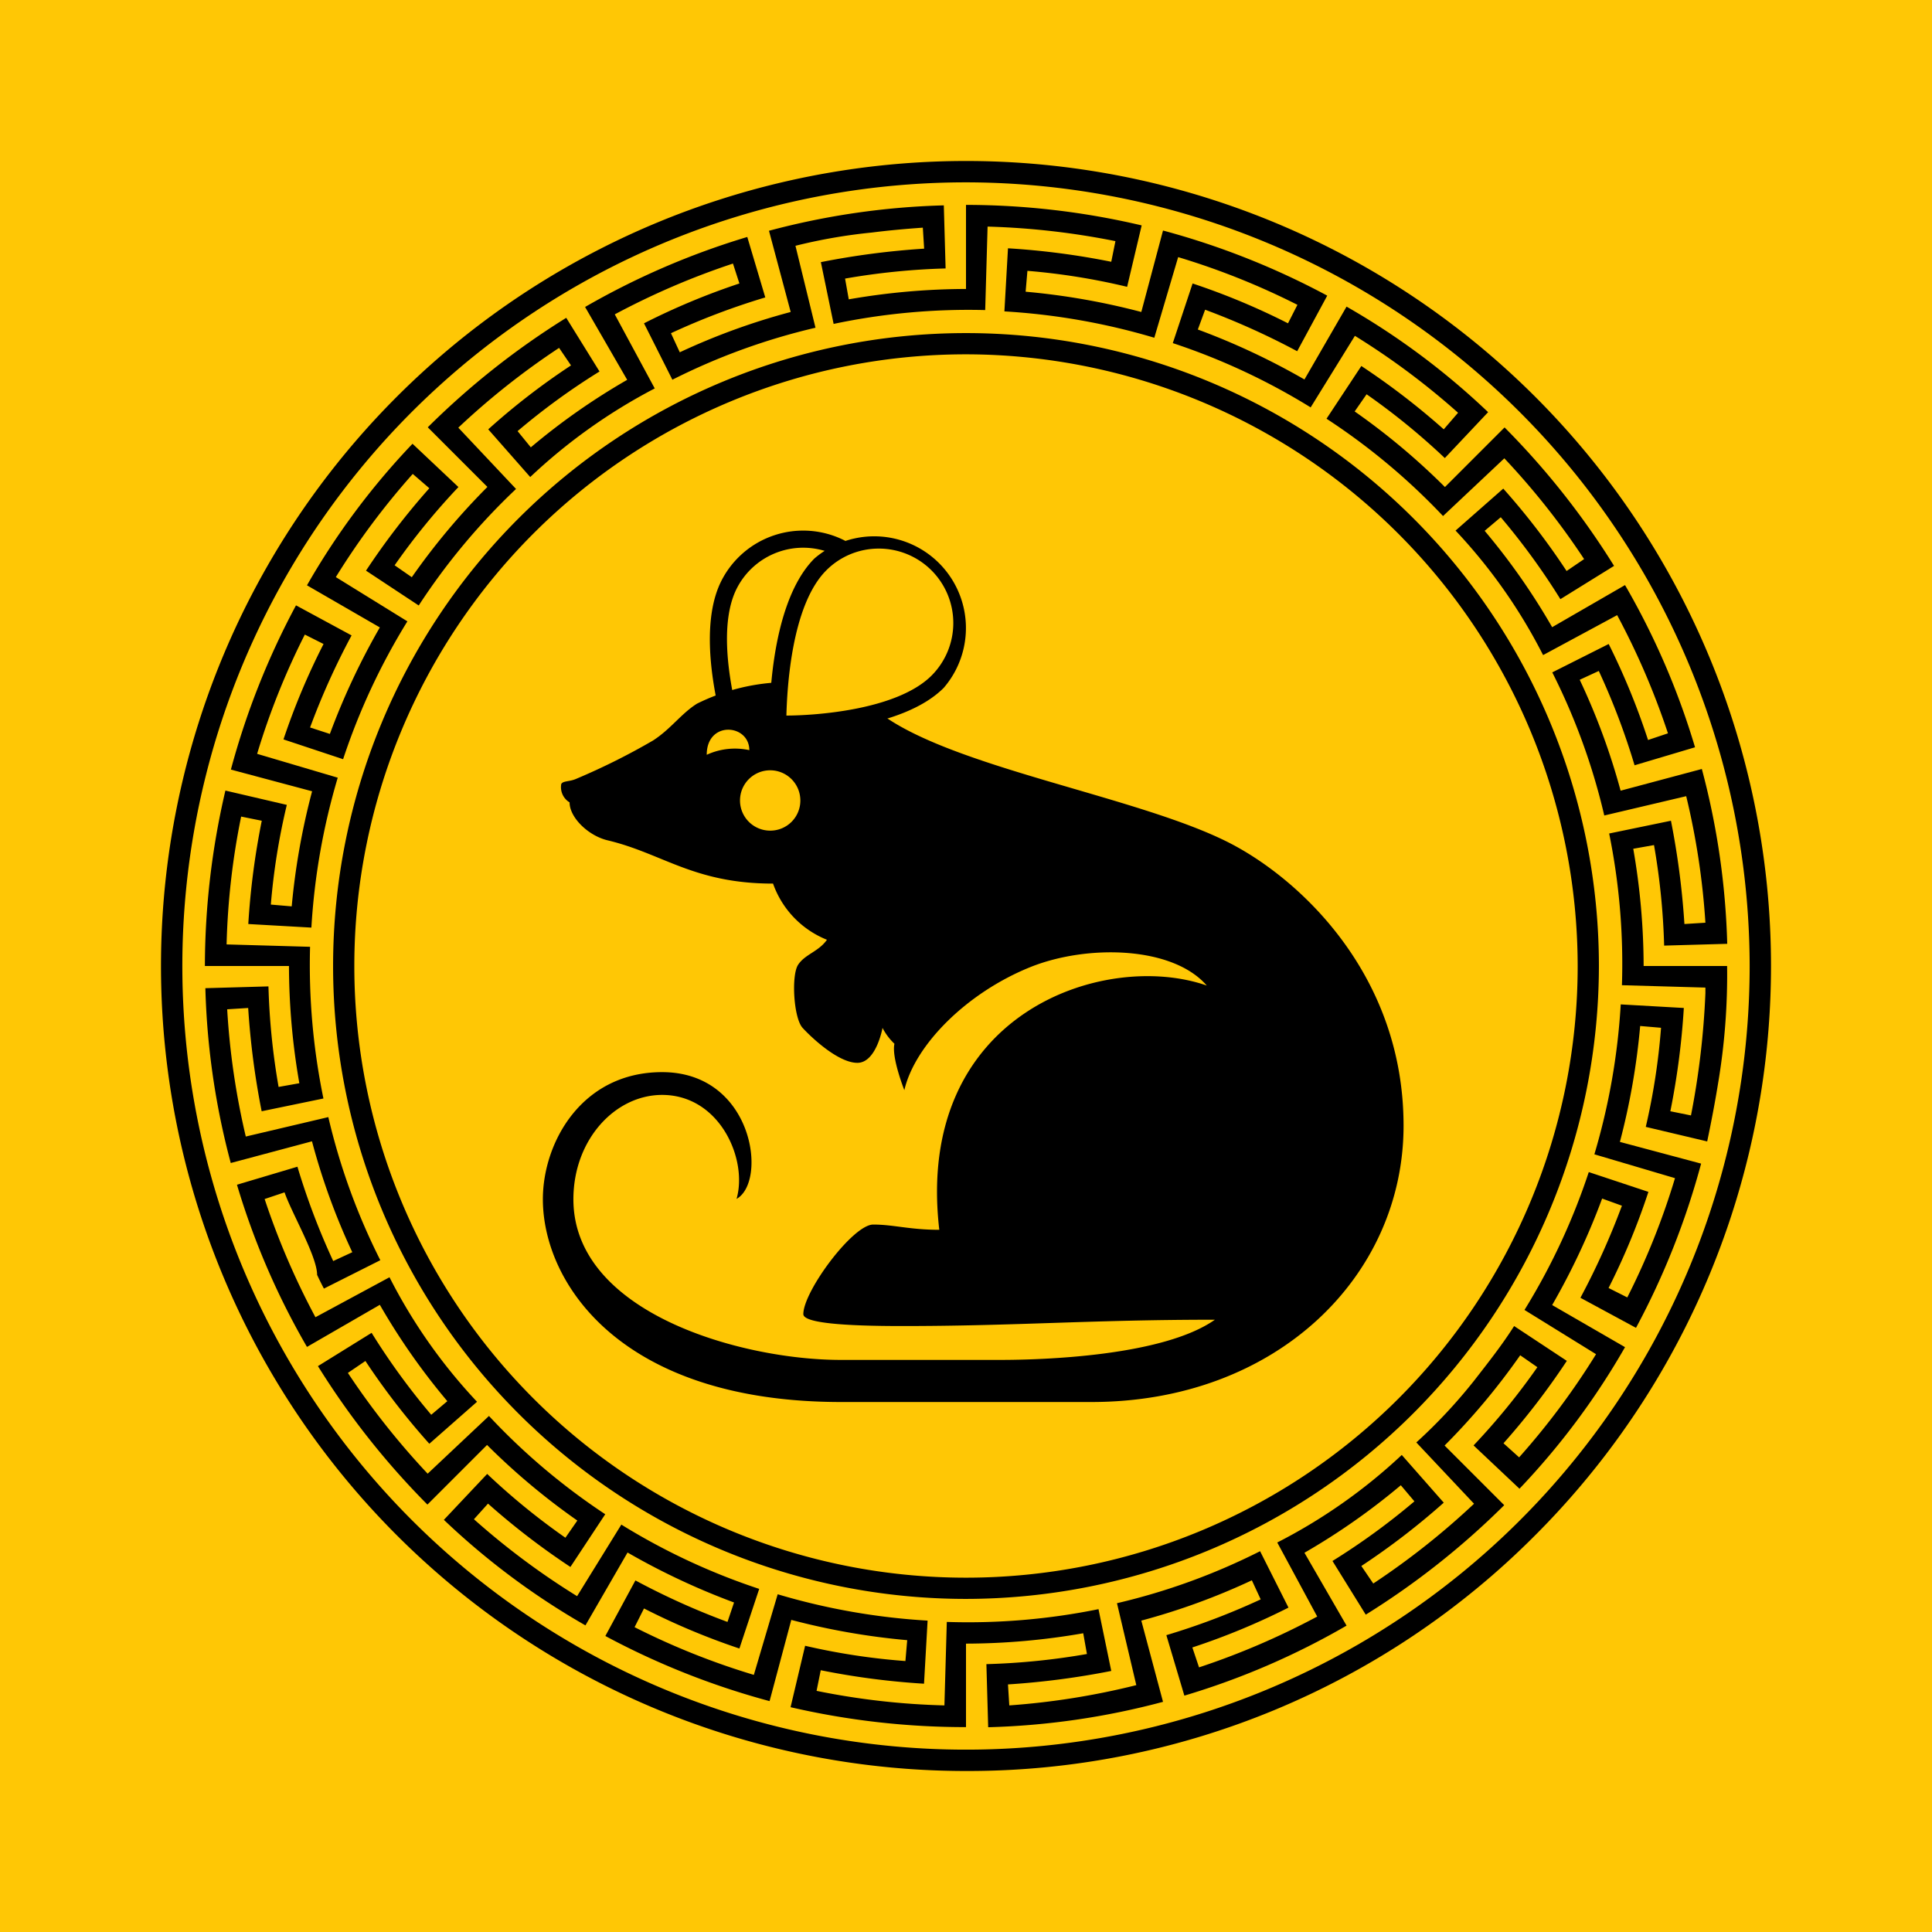
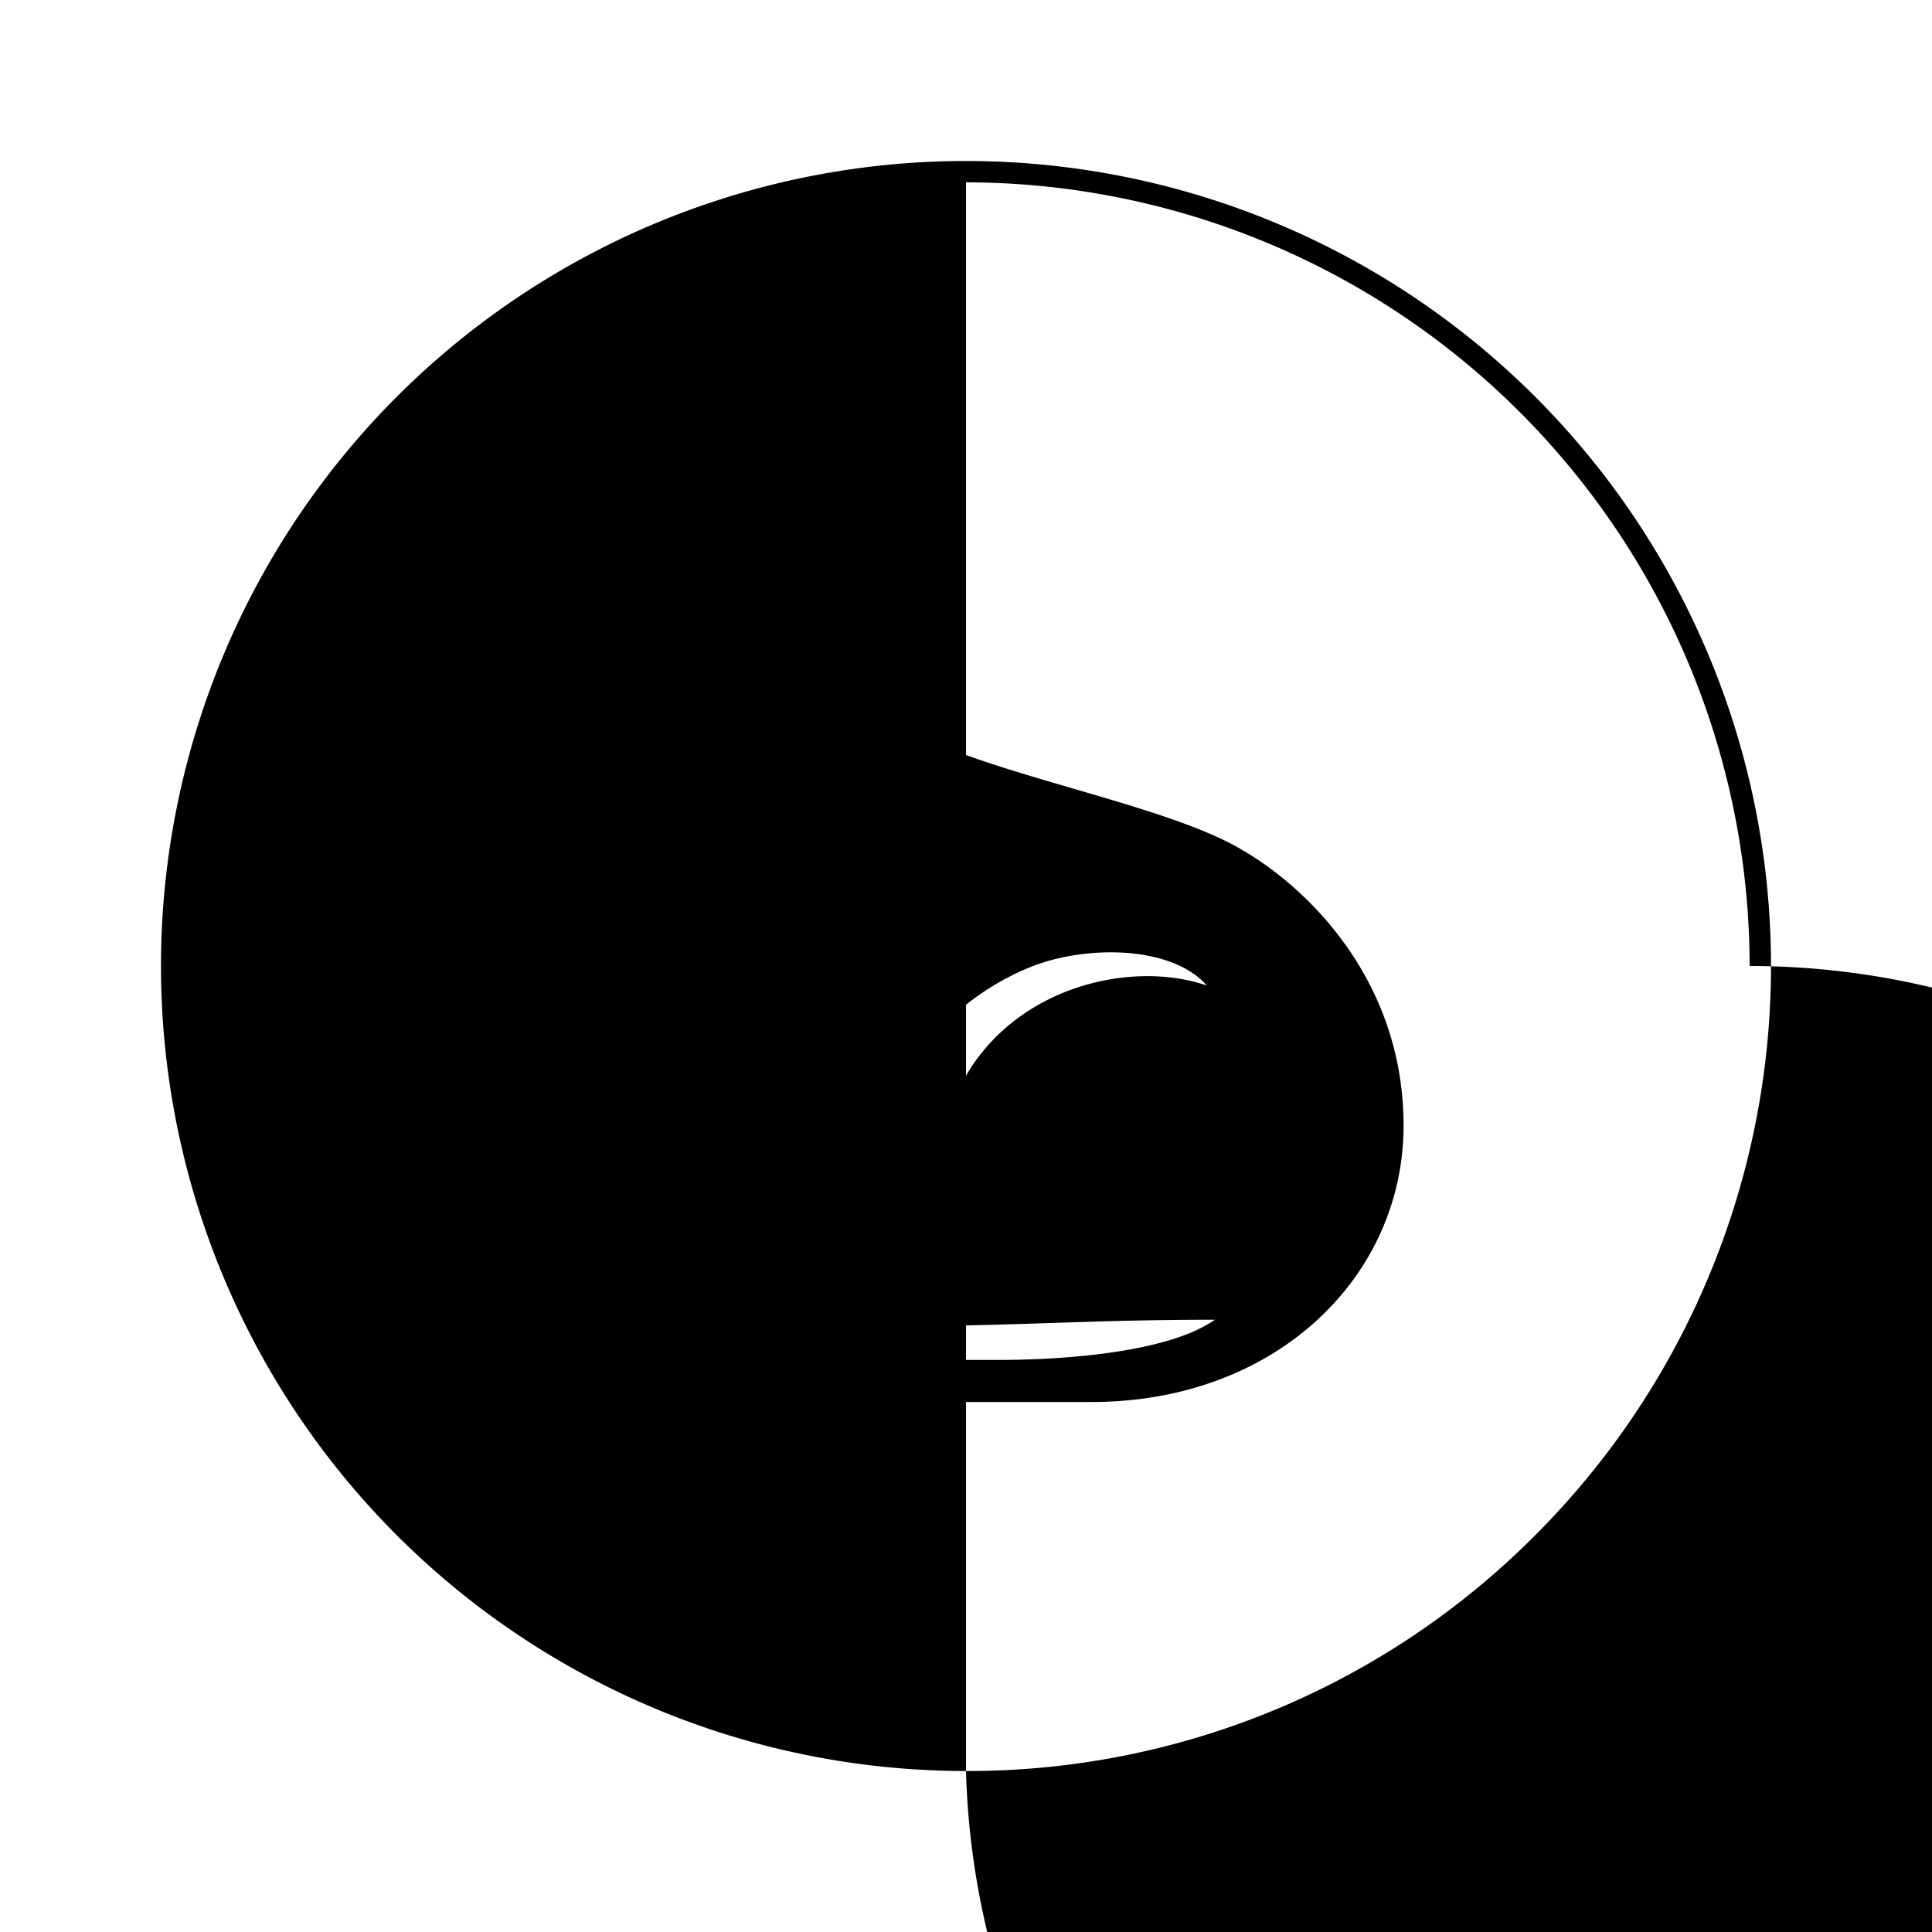
<svg xmlns="http://www.w3.org/2000/svg" id="Layer_1" data-name="Layer 1" viewBox="0 0 162 162">
  <defs>
    <style>.cls-1{fill:#ffc705;}</style>
  </defs>
-   <rect class="cls-1" width="162" height="162" />
  <path d="M65.52,61.46h-1v-.69c0-.41-.16-10,3.77-13.94A7.69,7.69,0,0,1,79.13,57.68C75.55,61.26,67.29,61.46,65.52,61.46ZM73.69,46a6.2,6.2,0,0,0-4.41,1.83C66.35,50.77,66,57.76,65.94,60c2.25,0,9.23-.42,12.17-3.35A6.24,6.24,0,0,0,73.69,46Z" />
  <path d="M103.15,70.71c-7.64-3.94-23.52-6.35-29.48-11a34,34,0,0,1-8.46,1,34.08,34.08,0,0,1,.16-3.5A17.39,17.39,0,0,0,58.45,59c-1.33.83-2.2,2.13-3.69,3.09a56.06,56.06,0,0,1-6.43,3.21c-.57.26-1.14.16-1.27.45a1.49,1.49,0,0,0,.7,1.53c0,1.27,1.56,2.79,3.18,3.18,4.63,1.1,7.22,3.63,13.88,3.63a7.91,7.91,0,0,0,4.52,4.71c-.7,1-1.84,1.21-2.42,2.1s-.38,4.46.38,5.29,3,2.93,4.59,2.93S74,86.19,74,86.19a5,5,0,0,0,1,1.33c-.26,1.15.83,3.89.83,3.89.88-3.79,5.23-8.17,10.57-10.32,4.73-1.9,11.9-1.78,14.79,1.55-8.58-3-24.54,2.29-22.43,20.48-2.49,0-3.83-.44-5.54-.44s-5.86,5.6-5.86,7.51c0,.75,3.45,1,8.28,1,9.59,0,15.74-.53,26.23-.53-4.37,3.07-14.52,3.37-18,3.37H70.49c-8.28,0-22.41-3.91-22.41-13.47,0-5,3.5-8.75,7.44-8.75,4.84,0,7.2,5.41,6.24,8.72,2.62-1.46,1.41-10.63-6.24-10.63-6.74,0-10,5.89-10,10.66,0,7,6.49,17,25,17h21c15.54,0,26.17-10.57,26.17-23.17S109.07,73.77,103.15,70.71ZM59.26,63.29c0-2.89,3.57-2.59,3.57-.39A5.66,5.66,0,0,0,59.26,63.29Zm5.33,6.36a2.53,2.53,0,1,1,2.52-2.52A2.52,2.52,0,0,1,64.59,69.65Z" />
  <path d="M70.8,45.31a7.69,7.69,0,0,0-10.32,3.41c-1.54,3.07-.93,7.7-.2,10.88l1.43-.24c-.69-3-1.3-7.29.06-10a6.25,6.25,0,0,1,8.06-2.92c.59-.3,1.19-.58,1.62-.77C71.24,45.55,71,45.42,70.8,45.31Z" />
-   <path d="M144.05,90.92a55,55,0,0,0,.77-9.92h-7a57.75,57.75,0,0,0-.87-9.83l1.74-.31a58,58,0,0,1,.85,8.43l5.29-.15a63.14,63.14,0,0,0-2.13-14.66l-6.81,1.82A55.89,55.89,0,0,0,132.46,57l1.6-.74a59,59,0,0,1,3,7.91l5.07-1.51a62.8,62.8,0,0,0-5.87-13.6l-6.11,3.53a55.26,55.26,0,0,0-5.66-8.08l1.35-1.14a57.59,57.59,0,0,1,5,6.87l4.5-2.79a65.51,65.51,0,0,0-9.18-11.61l-5,5a56.64,56.64,0,0,0-7.57-6.34l1-1.44a56.94,56.94,0,0,1,6.56,5.35l3.63-3.85a61.42,61.42,0,0,0-11.87-8.85l-3.53,6.11a58.69,58.69,0,0,0-8.94-4.19l.61-1.66a62.18,62.18,0,0,1,7.72,3.48l2.52-4.66a64.36,64.36,0,0,0-13.77-5.46L95.7,26.16A58.34,58.34,0,0,0,86,24.46l.15-1.75a55.13,55.13,0,0,1,8.36,1.34l1.22-5.15A64.49,64.49,0,0,0,81,17.18v7.05a57.75,57.75,0,0,0-9.83.87l-.31-1.74a58,58,0,0,1,8.43-.85l-.15-5.29a63.14,63.14,0,0,0-14.66,2.13l1.82,6.81A55.89,55.89,0,0,0,57,29.54l-.74-1.6a59,59,0,0,1,7.91-3l-1.51-5.07a64,64,0,0,0-13.6,5.87l3.53,6.11a55.26,55.26,0,0,0-8.08,5.66L43.4,36.15a56.79,56.79,0,0,1,6.87-5l-2.79-4.5a65.51,65.51,0,0,0-11.61,9.18l5,5a56.64,56.64,0,0,0-6.34,7.57l-1.44-1a56.94,56.94,0,0,1,5.35-6.56l-3.85-3.63a61.12,61.12,0,0,0-8.85,11.87l6.11,3.53a59,59,0,0,0-4.19,8.93L26,61a60.75,60.75,0,0,1,3.48-7.72l-4.66-2.52a64.36,64.36,0,0,0-5.46,13.77l6.81,1.82A58.34,58.34,0,0,0,24.46,76l-1.75-.15a55.13,55.13,0,0,1,1.34-8.36L18.9,66.29A65.06,65.06,0,0,0,17.18,81h7.05a57.75,57.75,0,0,0,.87,9.83l-1.74.31a58,58,0,0,1-.85-8.43l-5.29.15a63.14,63.14,0,0,0,2.13,14.66l6.81-1.82A55.89,55.89,0,0,0,29.54,105l-1.6.74a59,59,0,0,1-3-7.91l-5.07,1.51a62.8,62.8,0,0,0,5.87,13.6l6.11-3.53a55.26,55.26,0,0,0,5.66,8.08l-1.35,1.14a57.59,57.59,0,0,1-5-6.87l-4.5,2.79a65.51,65.51,0,0,0,9.18,11.61l5-5a56.64,56.64,0,0,0,7.57,6.34l-1,1.44a56.94,56.94,0,0,1-6.56-5.35l-3.63,3.85a61.42,61.42,0,0,0,11.87,8.85l3.53-6.11a59,59,0,0,0,8.93,4.19L61,136a60.75,60.75,0,0,1-7.72-3.48l-2.52,4.66a64.36,64.36,0,0,0,13.77,5.46l1.82-6.81a58.34,58.34,0,0,0,9.72,1.7l-.15,1.75A55.13,55.13,0,0,1,67.51,138l-1.22,5.15A65.06,65.06,0,0,0,81,144.82v-7a57.75,57.75,0,0,0,9.83-.87l.31,1.74a58,58,0,0,1-8.43.85l.15,5.29a63.14,63.14,0,0,0,14.66-2.13l-1.82-6.81a55.89,55.89,0,0,0,9.27-3.38l.74,1.6a59,59,0,0,1-7.91,3l1.51,5.07a62.8,62.8,0,0,0,13.6-5.87l-3.53-6.11a55.8,55.8,0,0,0,8.08-5.66l1.14,1.35a57.59,57.59,0,0,1-6.87,5l2.79,4.5a65.51,65.51,0,0,0,11.61-9.18l-5-5a56.64,56.64,0,0,0,6.34-7.57l1.44,1a56.94,56.94,0,0,1-5.35,6.56l3.85,3.63a61.42,61.42,0,0,0,8.85-11.87l-6.11-3.53a59,59,0,0,0,4.19-8.93l1.66.6a62.18,62.18,0,0,1-3.48,7.72l4.66,2.52a64.36,64.36,0,0,0,5.46-13.77l-6.81-1.82a58.34,58.34,0,0,0,1.7-9.72l1.75.15A55.13,55.13,0,0,1,138,94.49l5.15,1.22C143.48,94.12,143.79,92.53,144.05,90.92ZM143,83.28a67.93,67.93,0,0,1-1.21,10.25l-1.73-.35a63.15,63.15,0,0,0,1.13-8.66l-5.29-.3a55.42,55.42,0,0,1-2.21,12.57l6.76,2a61,61,0,0,1-4,10l-1.57-.79a58,58,0,0,0,3.34-8.06l-5-1.66a54.52,54.52,0,0,1-5.39,11.56l6,3.71a61.72,61.72,0,0,1-6.45,8.65l-1.31-1.18a61.23,61.23,0,0,0,5.31-6.91l-4.42-2.92c-1,1.58-2.18,3.07-3.34,4.56l0,0,0,0a43.49,43.49,0,0,1-4.86,5.2l4.84,5.14a63.36,63.36,0,0,1-8.45,6.69l-1-1.47a60.34,60.34,0,0,0,6.91-5.31l-3.52-4a45.58,45.58,0,0,1-10.44,7.34l3.35,6.21a62.43,62.43,0,0,1-9.91,4.26l-.56-1.67a58,58,0,0,0,8.06-3.34l-2.38-4.73a53.7,53.7,0,0,1-12,4.36l1.62,6.87A62,62,0,0,1,84.63,143l-.11-1.76a66.41,66.41,0,0,0,8.66-1.13l-1.07-5.18A54.88,54.88,0,0,1,79.39,136l-.2,7a61.33,61.33,0,0,1-10.72-1.22l.35-1.73a63.15,63.15,0,0,0,8.66,1.13l.3-5.29a55.32,55.32,0,0,1-12.57-2.21l-2,6.76a61,61,0,0,1-10-4l.79-1.57A58,58,0,0,0,62,138.23l1.66-5a54.52,54.52,0,0,1-11.56-5.39l-3.71,6a61.72,61.72,0,0,1-8.65-6.45l1.18-1.31a61.23,61.23,0,0,0,6.91,5.31l2.92-4.42A54.06,54.06,0,0,1,41,118.73l-5.14,4.84a63.36,63.36,0,0,1-6.69-8.45l1.47-1A60.34,60.34,0,0,0,36,121.06l4-3.52a44.88,44.88,0,0,1-7.34-10.44l-6.21,3.35a62.83,62.83,0,0,1-4.26-9.91l1.67-.56c.56,1.66,2.73,5.36,2.73,6.92h0c.18.39.37.77.57,1.15l4.73-2.38a53.7,53.7,0,0,1-4.36-12L20.61,95.3a62,62,0,0,1-1.56-10.67l1.76-.11a66.41,66.41,0,0,0,1.13,8.66l5.18-1.07A55.43,55.43,0,0,1,26,79.39l-7-.2a61.33,61.33,0,0,1,1.22-10.72l1.73.35a63.15,63.15,0,0,0-1.13,8.66l5.29.3a55.42,55.42,0,0,1,2.21-12.57l-6.76-2a61,61,0,0,1,4-10l1.57.79A58,58,0,0,0,23.77,62l5,1.66a54.52,54.52,0,0,1,5.39-11.56l-6-3.71a61.72,61.72,0,0,1,6.45-8.65L36,40.94a61.23,61.23,0,0,0-5.31,6.91l4.42,2.92A54.06,54.06,0,0,1,43.27,41l-4.84-5.14a62.56,62.56,0,0,1,8.45-6.69l1,1.47A58.15,58.15,0,0,0,40.94,36l3.52,4A46.46,46.46,0,0,1,54.9,32.57l-3.35-6.21a62.83,62.83,0,0,1,9.91-4.26L62,23.77A58,58,0,0,0,54,27.11l2.38,4.73a53.7,53.7,0,0,1,12-4.36L66.7,20.61a44.29,44.29,0,0,1,6.39-1.11v0c1.43-.18,2.86-.31,4.29-.41l.11,1.76a66.41,66.41,0,0,0-8.66,1.13l1.07,5.18A54.88,54.88,0,0,1,82.61,26l.2-7a63.31,63.31,0,0,1,10.72,1.22l-.35,1.73a63.15,63.15,0,0,0-8.66-1.13l-.3,5.29a55.42,55.42,0,0,1,12.57,2.21l2-6.76a61,61,0,0,1,10,4L108,27.11A58,58,0,0,0,100,23.77l-1.66,5a54.52,54.52,0,0,1,11.56,5.39l3.71-6a61.72,61.72,0,0,1,8.65,6.45L121.06,36a61.23,61.23,0,0,0-6.91-5.31l-2.92,4.42A54.06,54.06,0,0,1,121,43.27l5.14-4.84a62.56,62.56,0,0,1,6.69,8.45l-1.47,1a59.22,59.22,0,0,0-5.31-6.91l-4,3.52a44.88,44.88,0,0,1,7.34,10.44l6.21-3.35a62.83,62.83,0,0,1,4.26,9.91l-1.67.56A58.46,58.46,0,0,0,134.89,54l-4.73,2.38a53.7,53.7,0,0,1,4.36,12l6.87-1.62A62,62,0,0,1,143,77.37l-1.76.11a66.41,66.41,0,0,0-1.13-8.66l-5.18,1.07A54.88,54.88,0,0,1,136,82.61l7,.2Z" />
-   <path d="M81,148.5A67.5,67.5,0,0,1,33.27,33.27a67.5,67.5,0,0,1,95.46,95.46A67.06,67.06,0,0,1,81,148.5ZM81,15.29A65.71,65.71,0,1,0,146.71,81,65.79,65.79,0,0,0,81,15.29Z" />
-   <path d="M81,134.07A53.07,53.07,0,1,1,134.07,81,53.13,53.13,0,0,1,81,134.07ZM81,29.71A51.29,51.29,0,1,0,132.29,81,51.35,51.35,0,0,0,81,29.71Z" />
+   <path d="M81,148.5A67.5,67.5,0,0,1,33.27,33.27a67.5,67.5,0,0,1,95.46,95.46A67.06,67.06,0,0,1,81,148.5ZA65.71,65.71,0,1,0,146.71,81,65.79,65.79,0,0,0,81,15.29Z" />
</svg>